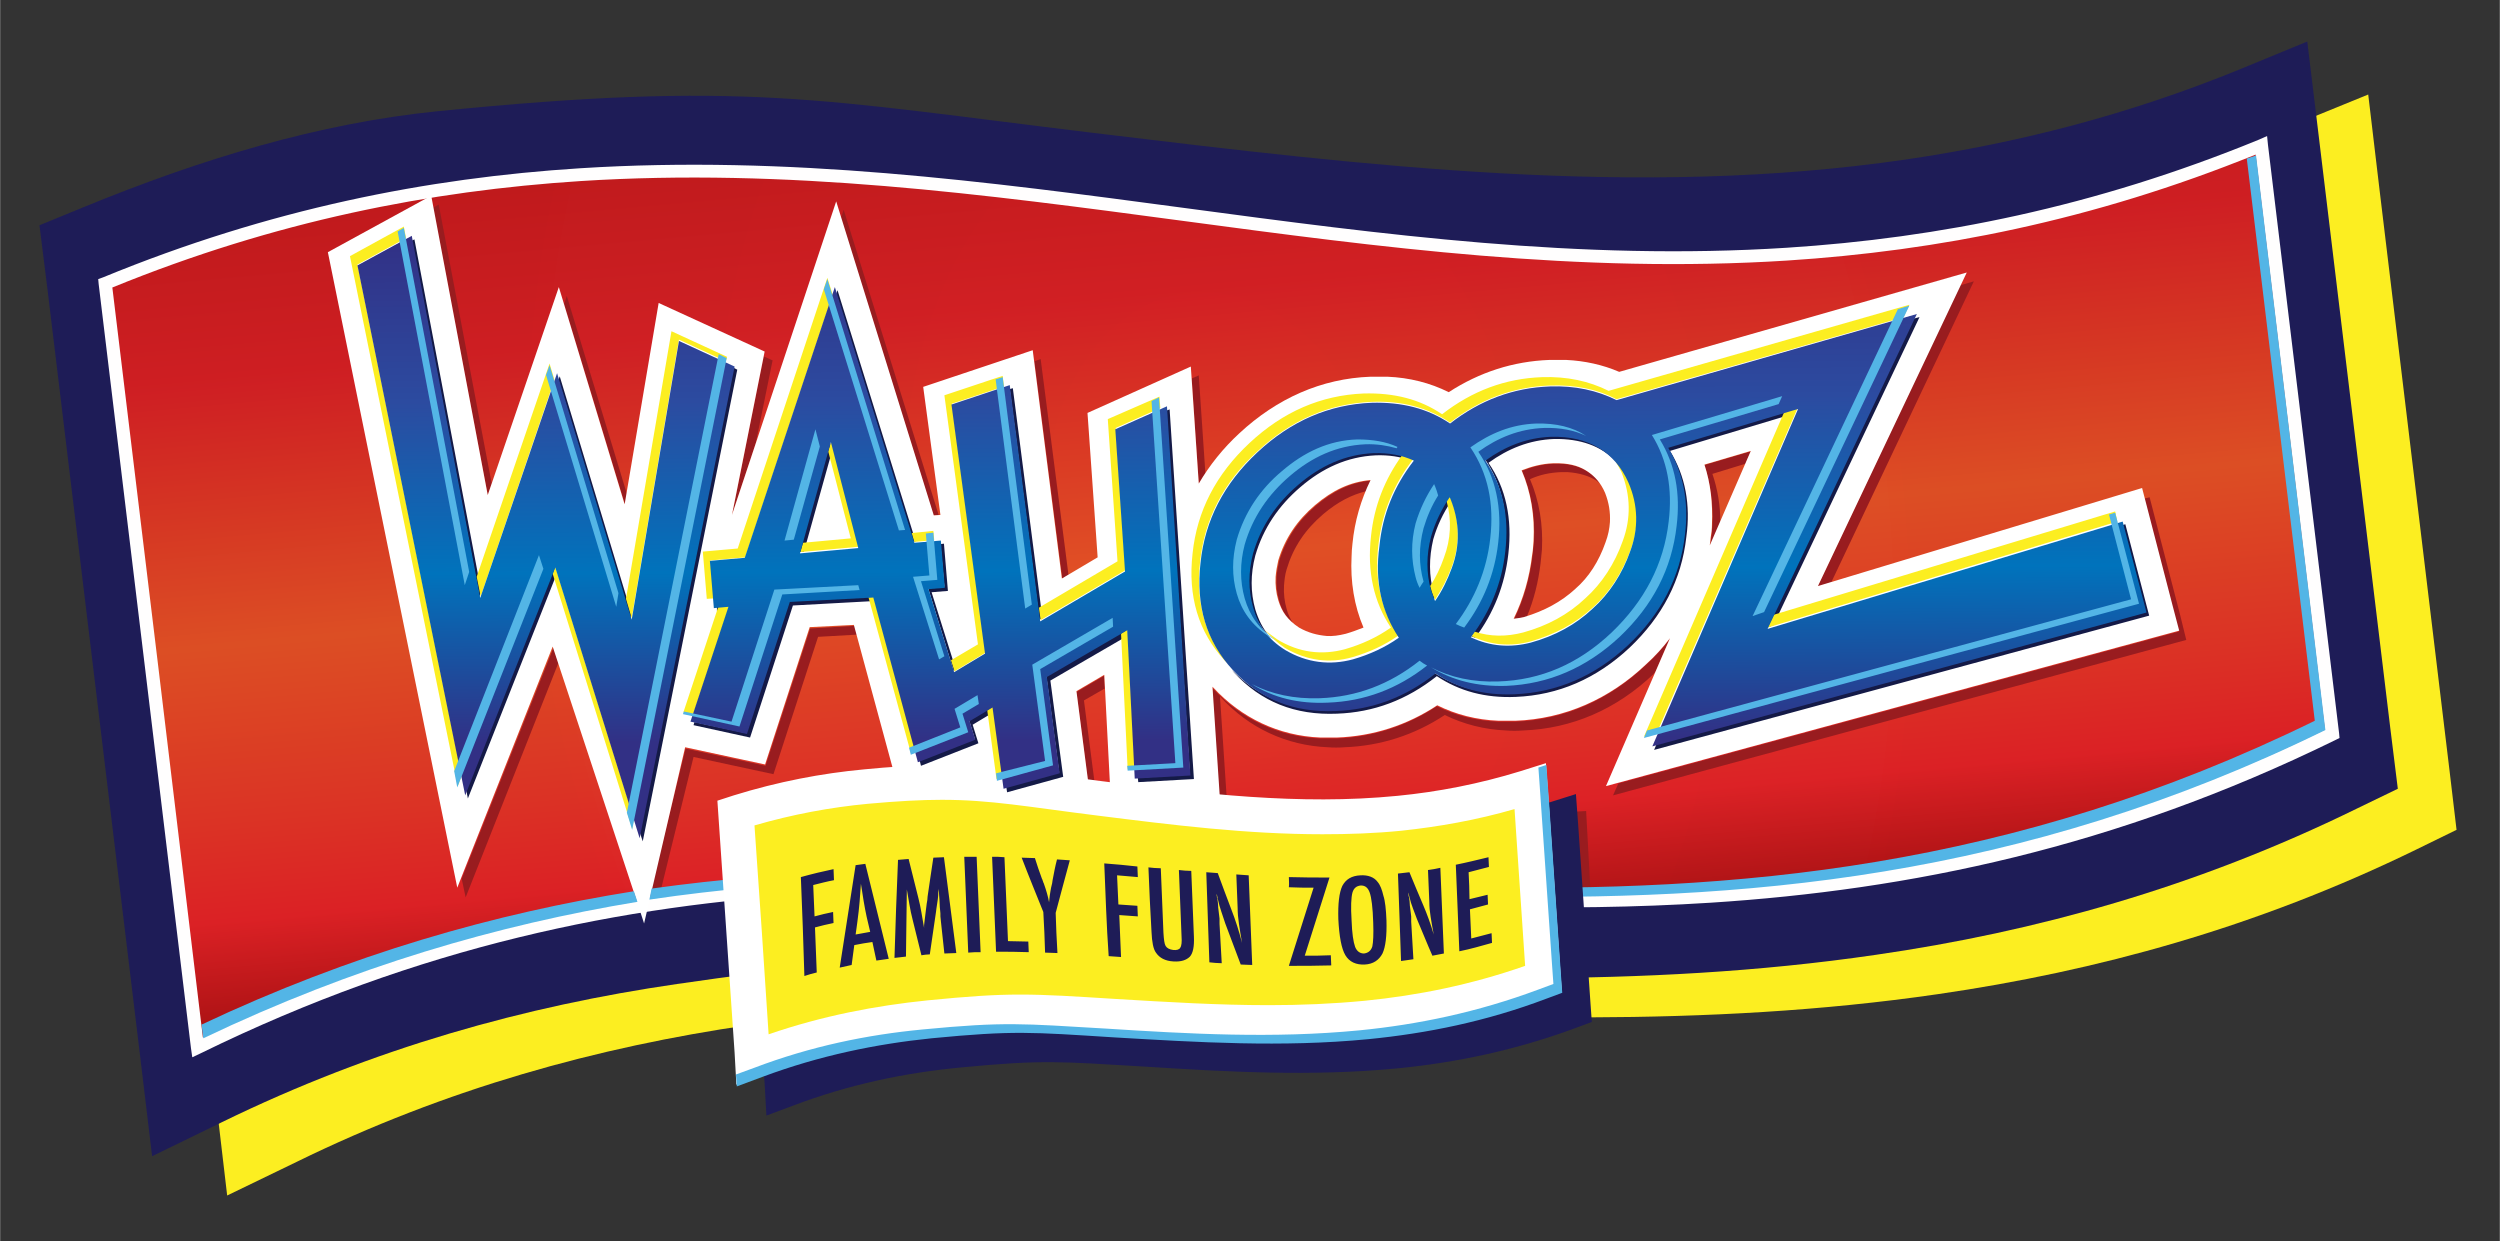
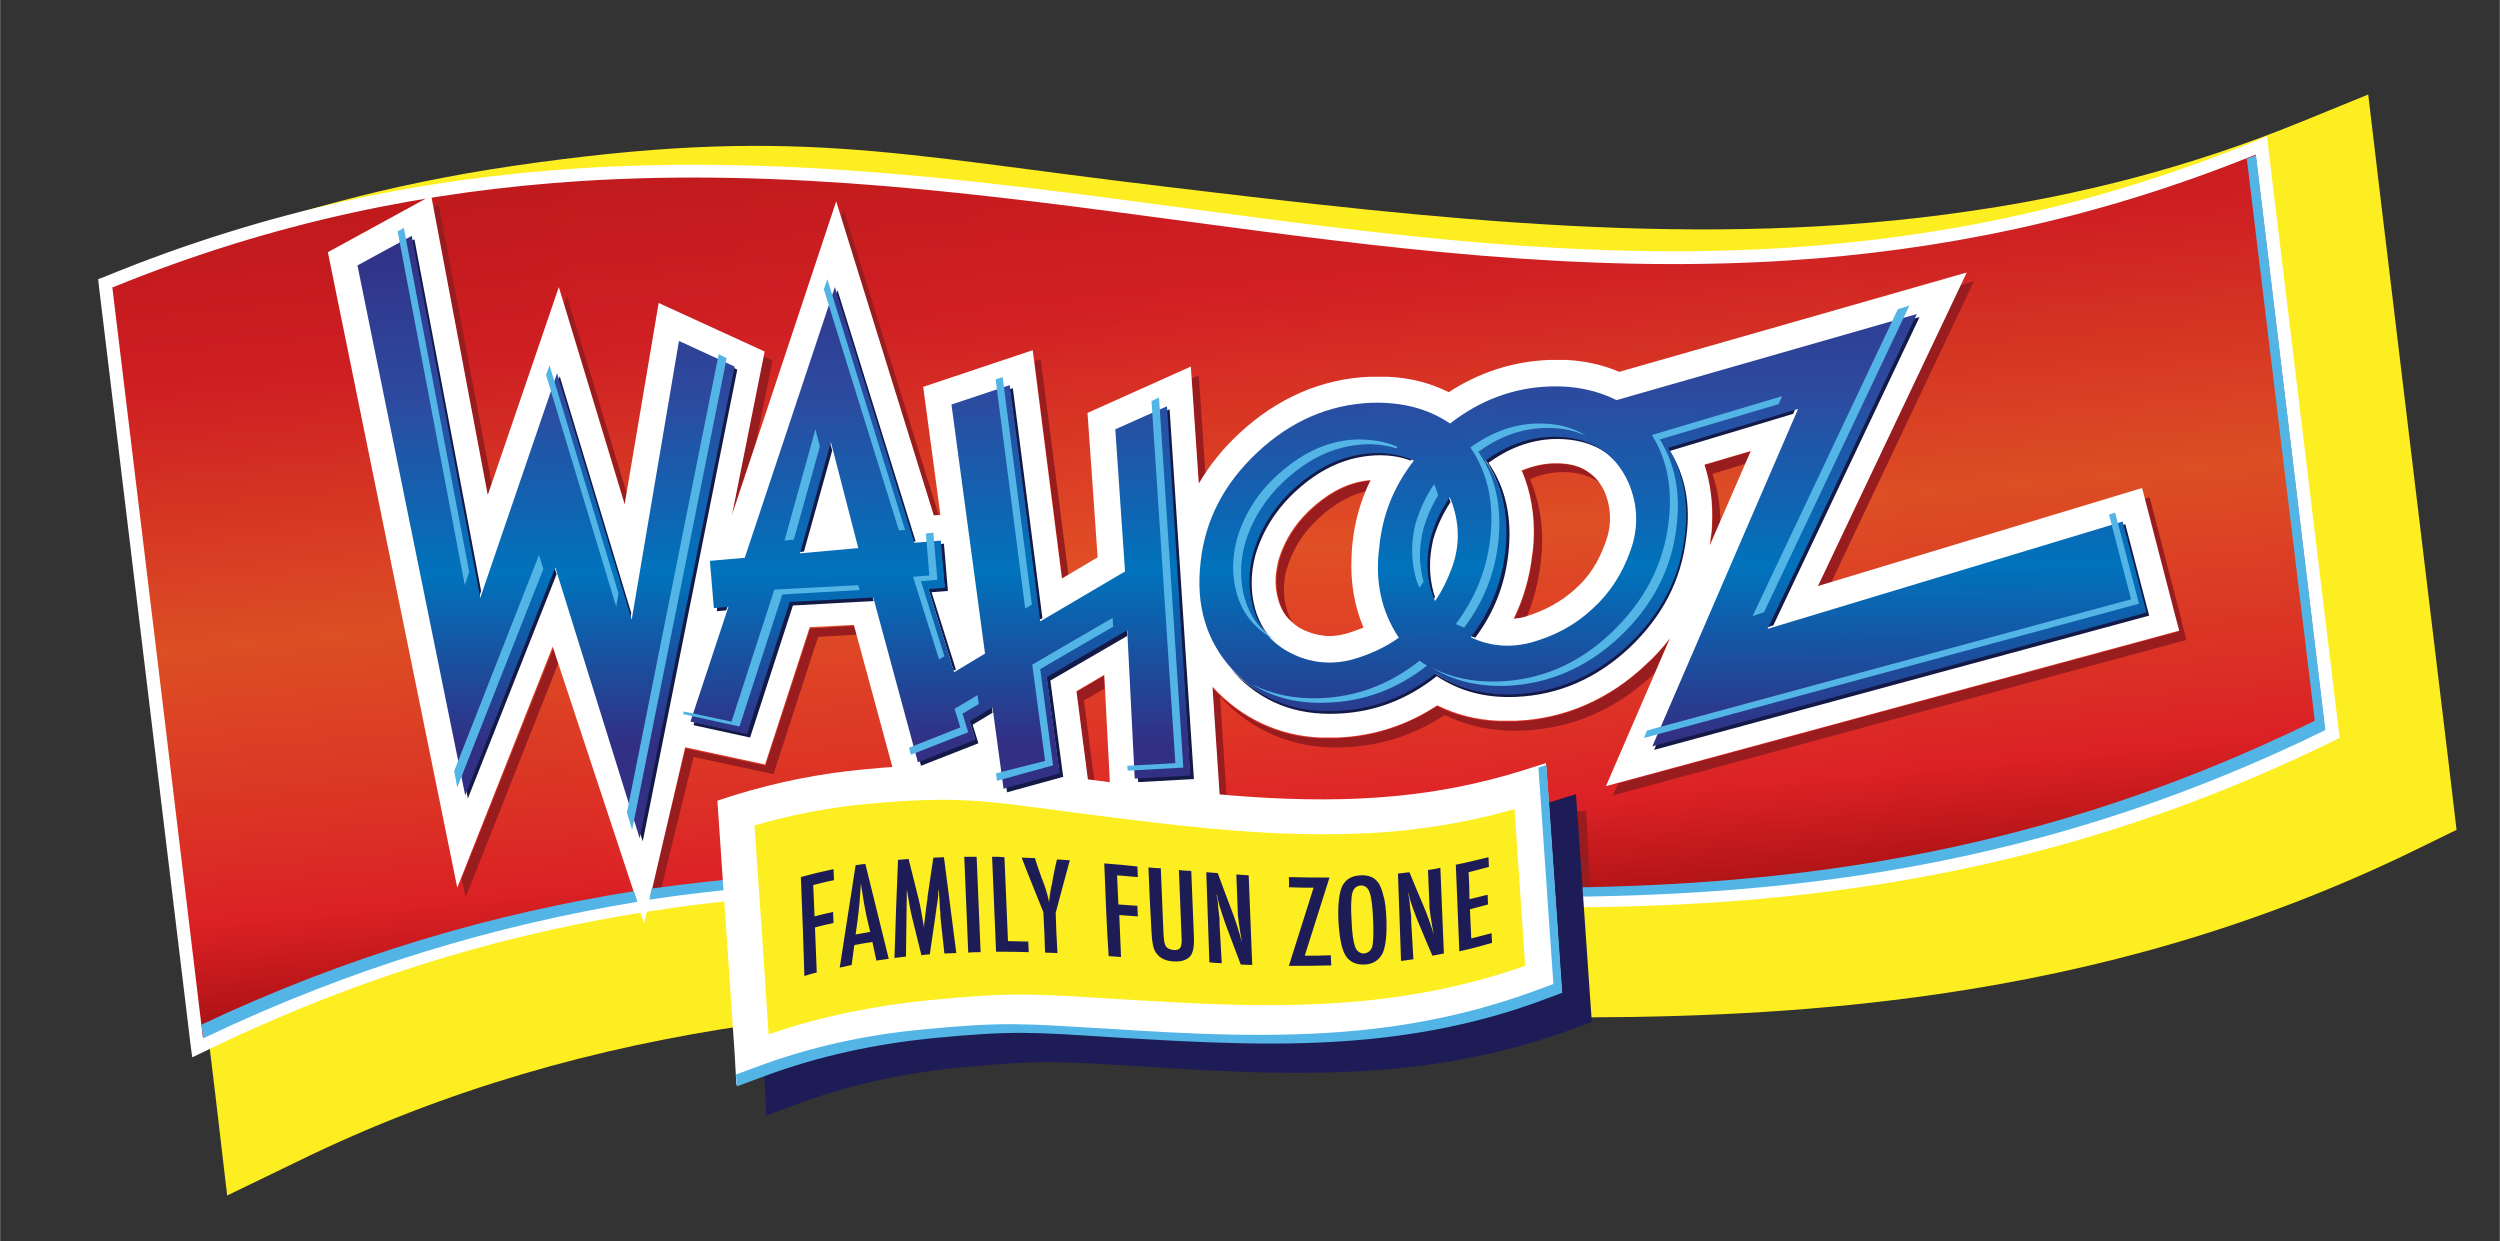
<svg xmlns="http://www.w3.org/2000/svg" id="Layer_1" viewBox="0 0 566 281" width="2500" height="1241">
  <rect x="0" y="0" width="566" height="281" fill="#333333" stroke="none" />
  <style>.st0{fill:#fff}.st1{fill:#fcee21}.st2{fill:#1e1c57}.st3{fill:url(#SVGID_1_)}.st4{fill:url(#SVGID_2_)}.st5{opacity:.73;fill:url(#SVGID_3_);enable-background:new}.st6{fill:#fffefe}.st7{fill:#991c1f}.st8{fill:#53b5e6}.st9{fill:#141a47}.st10{fill:url(#SVGID_4_)}</style>
  <path transform="rotate(-33.228 -746.259 -634.752)" class="st0" d="M-749.5-637.5h6.4v5.4h-6.4z" />
  <path class="st1" d="M48.7 247.7C41.9 191 35 134.2 28.2 77.4l-1.7-14.2 9.9-4c26.6-11 53.1-17.7 79.5-21.6 63.6-9.3 85.8-2.7 147.4 4.6C325 49.6 385.7 56.7 446 47.8c25-3.6 50-10 75-20.2l15.2-6.2 2.6 21.9c5.3 43.7 10.5 87.4 15.8 131.1l1.6 13.5-9.2 4.5c-36.3 17.7-72.4 27.5-108.2 32.7-52.9 7.7-105.2 5.3-156.7 3.1-51.6-2.3-62-3.5-112.6 3.9-34.2 5-68.3 14.3-102.4 31l-15.7 7.6-2.7-23z" />
-   <path class="st2" d="M31.6 238.4c-7-57.7-13.9-115.3-20.9-173L8.9 51l10-4.1c26.8-11 53.4-19 80-21.7 69.7-7 86.6-2.6 148.7 4.9 62.1 7.5 123.2 14.9 184 6 25.2-3.7 50.3-10.1 75.5-20.4l15.3-6.3 2.7 22.3c5.4 44.4 10.7 88.8 16.1 133.2l1.7 13.7-9.3 4.5c-36.5 17.9-72.9 27.9-108.9 33.1-53.3 7.8-105.9 5.3-157.8 2.9-51.9-2.4-62.7-3.7-113.6 3.7-34.4 5-68.7 14.5-103.1 31.3l-15.8 7.7-2.8-23.4z" />
  <radialGradient id="SVGID_1_" cx="-1300.74" cy="-3.675" r="263.613" gradientTransform="matrix(-.681 .099 -.136 -.935 -610.458 244.641)" gradientUnits="userSpaceOnUse">
    <stop offset=".011" stop-color="#df2226" />
    <stop offset="1" stop-color="#ce1f23" />
  </radialGradient>
  <path class="st3" d="M44.7 237.1c175.8-86.1 307.6 15 483.4-71.1-5.4-44.4-10.7-88.8-16.1-133.2C334.6 105.7 201.2-8.7 23.8 64.1c7 57.7 13.9 115.4 20.9 173z" />
  <radialGradient id="SVGID_2_" cx="-1300.74" cy="-3.676" r="263.613" gradientTransform="matrix(-.681 .099 -.136 -.935 -610.458 244.64)" gradientUnits="userSpaceOnUse">
    <stop offset=".011" stop-color="#df2226" />
    <stop offset="1" stop-color="#ce1f23" />
  </radialGradient>
  <path class="st4" d="M44.7 237.1c175.8-86.1 307.6 15 483.4-71.1-5.4-44.4-10.7-88.8-16.1-133.2C334.6 105.7 201.2-8.7 23.8 64.1c7 57.7 13.9 115.4 20.9 173z" />
  <linearGradient id="SVGID_3_" gradientUnits="userSpaceOnUse" x1="-1297.24" y1="-106.316" x2="-1305.166" y2="93.882" gradientTransform="matrix(-.681 .099 -.136 -.935 -610.458 244.64)">
    <stop offset=".017" stop-color="#9c0d0e" />
    <stop offset=".148" stop-color="#df2226" />
    <stop offset=".264" stop-color="#df3a26" />
    <stop offset=".478" stop-color="#e16025" />
    <stop offset=".791" stop-color="#ce1f23" />
    <stop offset=".995" stop-color="#ba181a" />
  </linearGradient>
  <path class="st5" d="M44.7 237.1c175.8-86.1 307.6 15 483.4-71.1-5.4-44.4-10.7-88.8-16.1-133.2C334.6 105.7 201.2-8.7 23.8 64.1c7 57.7 13.9 115.4 20.9 173z" />
  <path class="st6" d="M43.2 237.3c-7-57.7-13.9-115.3-20.9-173l-.1-1.1 1.1-.4c37.7-15.5 73.4-22.5 108-24.7 94.3-6 179.7 24 273.2 18 34.3-2.2 69.7-9.2 107-24.5l1.8-.8.2 2c5.4 44.4 10.7 88.8 16.1 133.2l.1 1.1-1 .5c-50 24.5-96.5 33.9-141.4 36.8-68.7 4.4-133.5-6.5-201.7-2.1-44.6 2.6-90.6 11.9-140.2 36.2l-1.9.9-.3-2.1zm1.5-.2l1.5-.2-1.5.2zm1.2-2.2c49.3-23.8 95.2-33 139.5-35.8 68.7-4.4 133.5 6.5 201.7 2.1 44.3-2.8 90.1-12 139.3-36-5.2-43.4-10.4-86.8-15.7-130.2-37 15-72.1 21.8-106.1 24-94.3 6-179.7-24-273.2-18-34 2.2-69 9-106 24.1 6.9 56.6 13.7 113.2 20.5 169.8z" />
  <path class="st7" d="M241.9 130.2l-6.3-48.9-1.4.5 6.3 49.2 1.4-.8zm-130.6-20.7l-12-63.2-1.2.7 12.3 65.1.9-2.6zm161.6-2.3L271.4 85l-1.6.7 1.6 23.9 1.5-2.4zm-98-25.6l-2-.9-7.2 35.9 5.4-16.3 3.8-18.7zm212.8 37.2c-.1 1-.1 2-.3 3.1-.1.6-.1 1.2-.2 1.7l2.3-5.3c0-3.8-.6-7.5-1.8-11l7.5-2.3 1.2-2.8-10.5 3.1c1.4 4.3 2 8.8 1.8 13.5zm59.2-55.1l-3.1.9-32.3 68.2 3.1-.9 32.3-68.2zM347 125.6c-.6 5.2-2 10.1-4.2 14.6.8-.1 1.6-.2 2.4-.4.2 0 .3-.1.5-.2 1.6-3.8 2.6-7.9 3.1-12.1l.3-3c.3-5.7-.6-11.1-2.7-16 2.2-1 4.5-1.5 7.1-1.6h1.4c2.8.2 4.9.9 6.5 1.9.3.2.6.5.9.7-.8-1.1-1.7-2-2.7-2.6-1.6-1.1-3.6-1.8-6.5-1.9h-1.4c-2.5.1-4.8.7-7.1 1.6 2.1 4.9 3 10.4 2.7 16l-.3 3zM104.5 199l.9 4.2 21-53.1-1.1-3.5-20.8 52.4zm188.2-58c-.6-.9-1.1-1.9-1.4-3.1-.5-1.7-.7-3.5-.6-5.3.1-1.2.2-2.4.6-3.7 1.5-5 4.2-9 8.3-12.5 3.2-2.7 6.4-4.4 9.8-5.2.3-.8.7-1.6 1.1-2.4-4.6.4-8.6 2.3-12.6 5.7-4 3.4-6.8 7.5-8.3 12.5-.3 1.3-.5 2.5-.6 3.7-.1 1.9.1 3.6.6 5.3.5 2 1.4 3.5 3.1 5zm82.1 11.1l3.2-7.4c-1.6 2.1-3.4 4.1-5.4 5.9-8.3 7.9-18.5 12.4-29.6 12.8h-3.8c-5-.2-9.7-1.4-13.9-3.5-6.8 4.5-14.5 7-22.7 7.3h-3.8c-9.4-.4-17.8-4.4-24.2-11.3l-.2-.2 1.9 28.6-23 1.4.1 2 24.7-1.4-1.9-28.6.2.2c6.3 6.9 14.8 10.9 24.2 11.3 1.3.1 2.5.1 3.8 0 8.2-.3 15.9-2.8 22.7-7.3 4.3 2.1 9 3.3 13.9 3.5 1.2.1 2.5.1 3.8 0 11.1-.4 21.2-4.8 29.6-12.8.1-.2.3-.4.4-.5zM128.3 67l-.6 1.8 13.8 45.5.4-2.5L128.3 67zm365.3 72.2l-6.9-26.6-1.2.3 6.3 24.4 1.5 5.7-126.9 34.4-1.2 2.7L495 144.9l-1.4-5.7zm-288.5 41.2l.6 2.4 15.4-6-.3-2.5-15.7 6.1zm41.5-1.3l-22.5 9.4.3 2.5 23.9-10-2.9-22.4 4.7-2.7-.1-2.9-6.3 3.7 2.9 22.4zm-98.7 29.1zm64.6-91.6L191 47.5l-.6 1.8 20.9 67.4 1.2-.1zm-29.1 25.7l-10.1 31.1-18.1-3.9-7.8 31.9 2.3-.3 7.3-29.7 18.1 3.9 10.1-31.1 8.8-.5-.5-2-10.1.6z" />
  <path class="st0" d="M74.2 57.1l23.4-12.8 12.8 67.8L126.5 65l14.9 49.2 6.4-37.9 1.3-7.7 24 11-7.4 37 23.6-71 22.1 71.1 1.5-.1-3.9-29 24.8-8.3 6.6 51.7 8.1-4.8-2-28.5-.3-4.2L269.6 83l1.8 26.5c2.4-4.1 5.5-8 9.2-11.4 8.5-7.9 18.6-12.4 29.7-12.8h3.8c5 .2 9.7 1.4 13.9 3.5 6.9-4.5 14.6-7 22.8-7.3h3.8c4.2.2 8.3 1.1 12 2.7l78.7-22.5-33.7 71 73.4-22.2 6.9 26.6-5.8 1.5 5.8-1.5 1.5 5.7L363.6 178l14.5-33.5c-1.6 2.1-3.4 4.1-5.4 5.9-8.3 7.9-18.5 12.4-29.6 12.8h-3.8c-5-.2-9.7-1.4-13.9-3.5-6.8 4.5-14.5 7-22.7 7.3h-3.8c-9.4-.4-17.8-4.4-24.2-11.3l-.2-.2 1.9 28.6-24.7 1.4-1.7-32.7-6.3 3.7 2.9 22.4-23.9 10-2-14.9-16.8 6.6-10.6-39.1-10 .5-10.1 31.1-18.1-3.9-9.3 39.9-1.3-4-19.4-58.7-21.6 54.6L74.2 57.1zm158.3 114.8l1-.4-2.8-21.2h.1l-7.1-54.9-1.5.5 7.5 55.4 2.8 20.6zM263 173h.6l-2.6-39.4 2 39.4zm-119.4-7.3l4.9-24.4-11.2.7-11.5-38-18.7 54.7.1.5 19.2-48.6 17.2 55.1zm68.3-1l1.6-.6-.9-2.8-9.9-31.9-.4-1.2v-.1l-5-16 4.4 17.1h.5l9.7 35.5zm-47.7-5.6l1 .2L174 132l-.8.1-9 27zM87.7 63.4l18.2 89.5-17.1-90.2-1.1.7zM384.4 160l94.4-25.6-2.3-8.8L389 152l33.9-71.5-56.8 16.3c1.1.7 2.1 1.5 3 2.4l-.8-1.2 49.2-14.7-33.1 76.7zm-76.5-5zm-7.6-11c1.4.1 2.8-.1 4.4-.5 1.4-.4 2.7-.9 4-1.4-2.1-4.9-3-10.4-2.7-16.1 0-1 .1-1.9.2-2.9.5-5.1 1.9-9.9 4.1-14.4-4.6.4-8.6 2.3-12.6 5.7-4 3.4-6.8 7.5-8.3 12.5-.3 1.3-.5 2.5-.6 3.7-.1 1.9.1 3.6.6 5.3.8 2.6 2 4.4 4.7 6.2 2.1 1.2 4.1 1.7 6.2 1.9zm16.4.4l4.2-2.8-4.2 2.8zm30.5-21.9c-.1 1-.1 2-.3 3-.6 5.2-2 10.1-4.2 14.6.8-.1 1.6-.2 2.4-.4 4.6-1.4 8.3-3.4 11.5-6.3l.1-.1c3-2.6 5.3-6.2 6.8-10.5.6-1.6.9-3.1 1-4.6.1-2.2-.2-4.3-1.1-6.6-1-2.3-2.3-3.7-3.9-4.8-1.6-1.1-3.6-1.8-6.5-1.9h-1.4c-2.5.1-4.8.7-7.1 1.6 2.1 4.9 3 10.3 2.7 16zm-195.9 4.6l8.2-40.6-1.2-.5-7 41.1zm35.6-.2l-5.8-1.6 5.8 1.6zm187.2-.3l-5-1.8 5 1.8zm13.5-7.9c0 1-.1 2-.3 3.1-.1.6-.1 1.2-.2 1.7l9.3-21.4-10.5 3.1c1.4 4.3 1.9 8.8 1.7 13.5zm-236.4-36l2.5-5.4-2.5 5.4z" />
  <g>
    <path transform="rotate(-3.107 358.243 192.694) scale(1)" class="st7" d="M356.9 183.7h2.7v18.1h-2.7z" />
    <path class="st8" d="M45.6 232l.4 3.1c34.1-16.3 66.8-25.7 98.3-30.9l-.8-2.4c-31.4 5-64 14.2-97.9 30.2zM510.8 35.2l-2.1.7c5.1 42.4 10.3 84.9 15.4 127.3-137.7 67.5-250.5 20.3-376.6 38l-.5 2.5c127.3-18.9 240.7 29.6 379.5-38.4-5.2-43.3-10.5-86.7-15.7-130.1z" />
    <path class="st2" d="M173.1 245.4c-1.2-17.6-2.4-35.1-3.6-52.7l-.3-4.4 3.7-1.2c10-3.1 19.9-5 29.6-5.9 23.5-2.3 31.5-.1 53.9 2.7 22.4 2.8 44.5 5.5 66.8 3.3 9.2-.9 18.5-2.7 27.9-5.6l5.7-1.8.5 6.8c.9 13.5 1.9 27 2.8 40.6l.3 4.2-3.5 1.3c-13.7 5.1-27.2 7.9-40.4 9.2-19.6 1.9-38.7.8-57.5-.4-18.8-1.1-22.7-1.6-41.4.2-12.6 1.2-25.3 3.8-38.2 8.7l-5.9 2.2-.4-7.2z" />
    <path class="st0" d="M166.3 238.4c-1.2-17.6-2.4-35.1-3.6-52.7l-.3-4.4 3.7-1.2c10-3.1 19.9-5 29.6-5.9 23.5-2.3 31.5-.1 53.9 2.7 22.4 2.8 44.5 5.5 66.8 3.3 9.2-.9 18.5-2.7 27.9-5.6l5.7-1.8.5 6.8c.9 13.5 1.9 27 2.8 40.6l.3 4.2-3.5 1.3c-13.7 5.1-27.2 7.9-40.4 9.2-19.6 1.9-38.7.8-57.5-.4-18.8-1.1-22.7-1.6-41.4.2-12.6 1.2-25.3 3.8-38.2 8.7l-5.9 2.2-.4-7.2z" />
    <path class="st1" d="M317.3 188.1c-6 .6-12 .8-17.9.8-17.2 0-34-2.1-50.7-4.2-16.1-2-24.3-3.6-35.5-3.6-4.7 0-10 .3-16.7.9-8.5.8-17.1 2.4-25.7 4.9 1.1 15.8 2.2 31.5 3.2 47.3 12.2-4.2 24.3-6.5 36.1-7.7 9.1-.9 15-1.3 20.8-1.3 6.3 0 12.1.4 21.8 1 11.6.7 23.1 1.4 34.6 1.4 7.2 0 14.4-.3 21.7-1 12-1.2 24-3.6 36.3-7.9-.8-11.8-1.6-23.7-2.4-35.5-8.6 2.5-17.2 4-25.6 4.9z" />
    <path class="st8" d="M353.4 220.6c-.9-13.5-1.9-27-2.8-40.6l-.5-6.8-1.8.6.3 4.2c.9 13.5 1.9 27 2.8 40.6l.3 4.2-3.5 1.3c-13.7 5.1-27.2 7.9-40.4 9.2-19.6 1.9-38.7.8-57.5-.4-18.8-1.1-22.7-1.6-41.4.2-12.6 1.2-25.3 3.8-38.2 8.7l-4.1 1.5.2 2.7 5.9-2.2c12.9-4.8 25.6-7.4 38.2-8.7 18.7-1.8 22.5-1.4 41.4-.2 18.8 1.1 37.9 2.3 57.5.4 13.2-1.3 26.7-4 40.4-9.2l3.5-1.3-.3-4.2z" />
-     <path class="st0" d="M153.7 77.2L143 140.3l-16.9-55.8-17.4 50.9-15.5-82-12.3 6.7 24.4 120 20.4-51.6 19.1 61.3L166.3 83l-12.6-5.8zM486 138.7l-5.4-20.6-80.4 24.3L434 71.1l-68 19.5c-4.4-2.2-9.4-3.3-15.1-3.1-8.3.3-15.8 3.1-22.6 8.4-5-3.4-10.9-4.9-17.8-4.7-9.6.4-18.2 4.1-25.8 11.2-7.6 7.1-11.9 15.4-12.9 25-1.1 9.7 1.3 17.8 7.3 24.3 6.1 6.6 13.8 9.7 23.3 9.3 8.3-.3 15.8-3.1 22.6-8.5 5.1 3.4 11 5 17.9 4.7 9.6-.4 18.2-4.1 25.7-11.1 7.5-7.1 11.8-15.4 12.9-25.1.9-7.4-.4-14-3.8-19.6l29.4-8.8-33 76.4L486 138.7zm-169.3 5.7c-3.1 2.2-6.6 3.8-10.4 4.9-5.2 1.4-10.4.8-15.3-2.1-3.9-2.4-6.2-5.7-7.3-9.7-1.1-3.9-1.1-8 0-12.2 1.8-6.2 5.3-11.3 10.2-15.5 5-4.3 10.6-6.9 17.1-7.2 3.5-.1 6.5.5 9.1 1.7-4.5 5.8-7.1 12.2-7.8 19.4-1.1 8 .5 14.8 4.4 20.7zm12-15.8c-1 2.7-2.2 5.2-3.8 7.5l-.9-2.4c-1.1-3.9-1.1-8 0-12.2.9-3.2 2.4-6.2 4.2-8.9.1.1.1.2.2.4 2.1 5.2 2.2 10.5.3 15.6zm40.4-3.8c-1.8 5.1-4.7 9.6-8.5 13-3.9 3.7-8.6 6.2-14 7.7-4.6 1.2-9.2.9-13.6-1.2 4.4-5.8 7-12.2 7.8-19.4.9-7.9-.5-14.8-4.5-20.6 4.4-3.2 9.3-5.2 14.9-5.4 8.4-.2 14.4 3.4 17.5 10.4 2.2 5.1 2.3 10.4.4 15.5zM252.5 97.2l2.2 32.2-19.2 11.3-6.9-53.5-13.2 4.4L223 148l-7 4.2-5.8-18.8 3.7-.3-.9-10.7-6 .5L189 65l-20.4 61.3-7.9.7.9 10.7 3.3-.3-8.6 26 12.8 2.8 9.7-29.9 18.9-1 10.1 37.3 13-5.1-1.3-4.2 5.2-3.1 2.5 18.4 12.7-3.5-2.9-21.8 18.2-10.6 1.7 33.6 12.6-.7-5.3-83.6-11.7 5.2zm-71.4 28.1l7-25.2 6.2 24-13.2 1.2z" />
    <path class="st9" d="M126.4 86.1l16.3 53.9.2-1.2-16.2-53.6-.3.9zm35.9 52.3l2.1-.2.4-1.1-2.5.2v1.1zm53.6 13.5l.5-.3-5.5-17.5 3.7-.3-.9-10.7-.8.1.9 9.6-3.7.3 5.8 18.8zm-28.1-52.1l-7 25.2 1.2-.1 6.4-22.9-.6-2.2zm1.5-33.2l17.4 56h.6l-17.7-56.9-.3.9zm135.3 69.1c.1-.2.2-.3.3-.5l-.3-.9c-1.1-3.9-1.1-8-.1-12.2.9-3.1 2.2-5.8 3.9-8.4-.1-.4-.2-.7-.4-1.1-.1-.1-.1-.2-.2-.4-1.8 2.7-3.2 5.6-4.2 8.9-1.1 4.3-1 8.3 0 12.2.4.9.7 1.7 1 2.4zm76.9 5.9l33.1-69.8-1.5.4-33.1 69.9 1.5-.5zm-68.7 2.3c.4.2.8.4 1.2.5 4.2-5.6 6.7-11.9 7.5-19 .9-7.9-.5-14.8-4.5-20.6 4.4-3.2 9.3-5.2 14.9-5.4 5.9-.1 10.6 1.6 13.9 5-3.4-4.1-8.4-6.1-14.8-6-5.6.2-10.5 2.2-14.9 5.4 4 5.9 5.4 12.7 4.5 20.6-.8 7.3-3.4 13.8-7.8 19.5zM236 140l-6.7-52.1-.7.2 6.7 52.2.7-.3zm51.4 4.1c-1.5-1.8-2.5-3.8-3.2-6.1-1.1-3.9-1.1-8 0-12.2 1.8-6.2 5.3-11.3 10.2-15.5 5-4.3 10.6-6.9 17.1-7.2 2.9-.1 5.6.3 7.9 1.2.1-.2.2-.3.3-.5-2.6-1.2-5.6-1.7-9.1-1.7-6.5.2-12.1 2.9-17.1 7.2-4.9 4.1-8.4 9.3-10.2 15.5-1.1 4.3-1.1 8.3 0 12.2.8 2.8 2.1 5.1 4.1 7.1zm-178.5-10.3L93.8 54.2l-.6.3 15.3 80.6.4-1.3zm269.2-31.7l27.9-8.4.6-1.4-29.4 8.8c3.5 5.6 4.7 12.2 3.8 19.6-1.1 9.7-5.5 18-12.9 25.1-7.5 7.1-16 10.8-25.7 11.1-6.9.3-12.8-1.3-17.9-4.7-6.7 5.3-14.2 8.1-22.6 8.5-9.3.3-16.9-2.7-23-9 .2.2.3.4.5.6 6.1 6.6 13.8 9.7 23.3 9.3 8.3-.3 15.8-3.1 22.6-8.5 5.1 3.4 11 5 17.9 4.7 9.6-.4 18.2-4.1 25.7-11.1 7.5-7.1 11.8-15.4 12.9-25.1 1-7.3-.2-13.8-3.7-19.5zm103.1 16.6l-.6.2 5.1 19.5-110.6 30-.6 1.4 112.1-30.4-5.4-20.7zm-226.1 23.8l-18.2 10.6 2.9 21.8-12 3.2.2 1.3 12.7-3.5-2.9-21.8 17.4-10.1-.1-1.5zM264 93l5.4 82.4-11.8.7.1 1 12.6-.7-5.5-83.7-.8.3zm-39.4 67l-5.2 3.1 1.3 4.2-12.5 4.9.3 1.2 13-5.1-1.3-4.2 4.5-2.7-.1-1.4zm-119.1 18.7l.4 2.1L126 130l-.6-1.8-19.9 50.5zm60.4-95.5l-21.1 105.2.7 2.1 21.4-106.8-1-.5zm12.7 52.9l-9.7 29.9-11.7-2.5-.2.7 12.8 2.8 9.7-29.9 18.3-1-.3-1-18.9 1z" />
-     <path class="st1" d="M187.3 62.9L167 124.2l-7.9.7.9 10.7 1.6-.1-.8-8.6 7.9-.7 19.8-59.5-1.2-3.8zm-62.2 67l18 57.7.4-2.2-17.8-57.1-.6 1.6zm62.4-27.7l5.1 19.7-10.8 1-.6 2.1 13.2-1.2-6.2-24-.7 2.4zm-79.6 28.4l.9 4.5L125.5 86l-1.1-3.7-16.5 48.3zm56.7-49.8L152 75l-10.3 60.6 1.3 4.4 10.7-63.1 10.6 4.9.3-1zm314.3 35l-77.3 23.4-1.4 2.9 79.2-24-.5-2.3zm-272.5 4.9l.6 2 4.5-.4-.2-2.1-4.9.5zm44.4-25.8l2.2 32.2-17.8 10.5.4 2.8 19.2-11.3-2.2-32.2 10.1-4.5-.2-2.6-11.7 5.1zm-23.5-7.4l-.3-2.4-13.2 4.4 7.6 56.4-6.1 3.6.8 2.5 7-4.2-7.6-56.4 11.8-3.9zM91.9 53.9l-.5-2.6L79.2 58l24.4 120 .9-2.3L80.9 59.9l11-6zm62.8 107.4l2.2.5 8.2-24.6-2.5.2-7.9 23.9zm173.5-49c-.2.4-.5.7-.7 1.1 1.2 4.3 1 8.7-.6 12.9-.8 2.3-1.8 4.4-3.1 6.4.1.2.1.5.2.7.2.8.5 1.6.9 2.4 1.5-2.3 2.8-4.8 3.8-7.5 1.9-5.1 1.8-10.4-.3-15.6 0-.2-.1-.3-.2-.4zM404 93.2l-31.8 73.6 2.9-.8L407 92.4l-3 .8zm-84 10.7c-.8-.4-1.6-.6-2.5-.9-4 5.5-6.4 11.6-7.1 18.4-.9 8 .6 14.9 4.5 20.7-3.1 2.2-6.6 3.8-10.4 4.9-5.2 1.4-10.4.8-15.3-2.2-1-.7-2-1.4-2.8-2.2 1.2 1.5 2.7 2.9 4.5 4.1 4.9 2.9 10.1 3.6 15.3 2.1 3.8-1.1 7.3-2.7 10.4-4.9-3.9-5.9-5.5-12.7-4.5-20.7.8-7 3.4-13.5 7.9-19.3zm44.8-.8c.9 1.1 1.6 2.4 2.3 3.8 2.1 5.2 2.2 10.5.3 15.6-1.8 5.1-4.7 9.6-8.5 13-3.9 3.7-8.6 6.2-14 7.7-3.8 1-7.5 1-11.1-.2-.2.3-.4.6-.7 1 4.4 2.1 8.9 2.5 13.6 1.2 5.4-1.6 10-4 14-7.7 3.8-3.4 6.6-7.9 8.5-13 1.9-5.1 1.8-10.4-.3-15.6-1.1-2.3-2.4-4.3-4.1-5.8zm-141.3 57.7l2.1 15.6 1.4-.6-2.2-15.9-1.3.9zm61.2-58.6c7.6-7.1 16.2-10.8 25.8-11.2 6.9-.3 12.8 1.3 17.8 4.7 6.8-5.3 14.3-8.1 22.6-8.4 5.7-.2 10.7.8 15.1 3.1l65-18.6 1.3-2.8-68.1 19.5c-4.4-2.2-9.4-3.3-15.1-3.1-8.3.3-15.8 3.1-22.6 8.4-5-3.4-10.9-4.9-17.8-4.7-9.6.4-18.2 4.1-25.8 11.2-7.6 7.1-11.9 15.4-12.9 25-1.1 9.7 1.3 17.8 7.3 24.3l.7.7c-5.2-6.3-7.3-14-6.3-23.1 1-9.6 5.3-18 13-25zm-88.1 33l9.6 35.3 1.1-.4-9.5-34.9h-1.2zm57.2 8.3l1.5 30.7 1.6-.1-1.6-31.6-1.5 1z" />
    <linearGradient id="SVGID_4_" gradientUnits="userSpaceOnUse" x1="388.564" y1="141.156" x2="376.659" y2="277.235" gradientTransform="scale(1 -1) rotate(-4.715 -3675.385 1246.798)">
      <stop offset=".159" stop-color="#323085" />
      <stop offset=".44" stop-color="#0073bc" />
      <stop offset=".725" stop-color="#2c4ba0" />
      <stop offset="1" stop-color="#323085" />
    </linearGradient>
    <path class="st10" d="M153.7 77.2L143 140.3l-16.9-55.8-17.4 50.9-15.5-82-12.3 6.7 24.4 120 20.4-51.6 19.1 61.3L166.3 83l-12.6-5.8zM486 138.7l-5.4-20.6-80.4 24.3L434 71.1l-68 19.5c-4.4-2.2-9.4-3.3-15.1-3.1-8.3.3-15.8 3.1-22.6 8.4-5-3.4-10.9-4.9-17.8-4.7-9.6.4-18.2 4.1-25.8 11.2-7.6 7.1-11.9 15.4-12.9 25-1.1 9.7 1.3 17.8 7.3 24.3 6.1 6.6 13.8 9.7 23.3 9.3 8.3-.3 15.8-3.1 22.6-8.5 5.1 3.4 11 5 17.9 4.7 9.6-.4 18.2-4.1 25.7-11.1 7.5-7.1 11.8-15.4 12.9-25.1.9-7.4-.4-14-3.8-19.6l29.4-8.8-33 76.4L486 138.7zm-169.3 5.7c-3.1 2.2-6.6 3.8-10.4 4.9-5.2 1.4-10.4.8-15.3-2.1-3.9-2.4-6.2-5.7-7.3-9.7-1.1-3.9-1.1-8 0-12.2 1.8-6.2 5.3-11.3 10.2-15.5 5-4.3 10.6-6.9 17.1-7.2 3.5-.1 6.5.5 9.1 1.7-4.5 5.8-7.1 12.2-7.8 19.4-1.1 8 .5 14.8 4.4 20.7zm12-15.8c-1 2.7-2.2 5.2-3.8 7.5l-.9-2.4c-1.1-3.9-1.1-8 0-12.2.9-3.2 2.4-6.2 4.2-8.9.1.1.1.2.2.4 2.1 5.2 2.2 10.5.3 15.6zm40.4-3.8c-1.8 5.1-4.7 9.6-8.5 13-3.9 3.7-8.6 6.2-14 7.7-4.6 1.2-9.2.9-13.6-1.2 4.4-5.8 7-12.2 7.8-19.4.9-7.9-.5-14.8-4.5-20.6 4.4-3.2 9.3-5.2 14.9-5.4 8.4-.2 14.4 3.4 17.5 10.4 2.2 5.1 2.3 10.4.4 15.5zM252.5 97.2l2.2 32.2-19.2 11.3-6.9-53.5-13.2 4.4L223 148l-7 4.2-5.8-18.8 3.7-.3-.9-10.7-6 .5L189 65l-20.4 61.3-7.9.7.9 10.7 3.3-.3-8.6 26 12.8 2.8 9.7-29.9 18.9-1 10.1 37.3 13-5.1-1.3-4.2 5.2-3.1 2.5 18.4 12.7-3.5-2.9-21.8 18.2-10.6 1.7 33.6 12.6-.7-5.3-83.6-11.7 5.2zm-71.4 28.1l7-25.2 6.2 24-13.2 1.2z" />
    <path class="st8" d="M233.6 136.9L227 85.4l-1.6.5 6.7 51.9 1.5-.9zm-21 12.4l1.2-.7-5.3-17 3.7-.3-.9-10.7-1.7.2.8 9.5-3.7.3 5.9 18.7zm-27-48.2l-1-3.9-7 25.2 2.1-.2 5.9-21.1zm144 40.2c.6.3 1.3.6 1.9.8 4.3-5.7 6.9-12.1 7.7-19.2.9-7.9-.5-14.8-4.5-20.6 4.4-3.2 9.3-5.2 14.9-5.4 3.6-.1 6.8.5 9.5 1.8-3-2-6.8-2.9-11.3-2.8-5.6.2-10.4 2.2-14.9 5.4 4 5.9 5.4 12.7 4.5 20.6-.8 7.2-3.5 13.7-7.8 19.4zM186.5 65.5l17 54.6 1.4-.1-17.6-56.8-.8 2.3zm212.9 73.1l32.9-69.4-2.6.8-32.9 69.5 2.6-.9zM288.9 145c-3.8-2.4-6-5.7-7.1-9.5-1.1-3.9-1.1-8 0-12.2 1.8-6.2 5.3-11.3 10.2-15.5 5-4.3 10.6-6.9 17.1-7.2 2.6-.1 5 .3 7.1.9.1-.1.1-.2.2-.3-2.6-1.2-5.6-1.7-9.1-1.7-6.5.2-12.1 2.9-17.1 7.2-4.9 4.1-8.4 9.3-10.2 15.5-1.1 4.3-1.1 8.3 0 12.2 1.1 3.9 3.4 7.2 7.3 9.7.6.4 1.1.6 1.6.9zm35.8-35.4c-1.8 2.7-3.2 5.6-4.2 8.9-1.1 4.3-1 8.3 0 12.2.2.8.5 1.6.9 2.4.3-.5.6-1 .9-1.4-1.1-3.9-1.1-7.9 0-12.1.8-2.7 1.9-5.2 3.3-7.4-.2-.7-.4-1.4-.7-2.1-.1-.2-.2-.4-.2-.5zm-25.9 48.5c-5.8.2-10.9-.9-15.4-3.2 4.9 3.1 10.6 4.5 17.2 4.2 8.3-.3 15.8-3.1 22.5-8.4-.6-.3-1.2-.7-1.7-1.1-6.8 5.4-14.3 8.2-22.6 8.5zm-77.5-.7l-5.2 3.1 1.3 4.2-11.6 4.6.4 1.6 13-5.1-1.3-4.2 3.7-2.2-.3-2zm39.4-66.6l5.4 82-10.9.6.1 1.1 12.6-.7-5.5-83.8-1.7.8zm-8.8 49.1l-18.2 10.6 2.9 21.8-11.1 2.8.2 1.7 12.7-3.5-2.9-21.8 16.5-9.6-.1-2zm123.9-40.4l26.9-8 .8-1.8-29.5 8.8c3.5 5.6 4.7 12.2 3.8 19.6-1.1 9.7-5.5 18-12.9 25.1-7.5 7.1-16 10.8-25.7 11.1-5.7.2-10.8-.9-15.2-3.2 4.9 3 10.5 4.4 17 4.2 9.6-.4 18.2-4.1 25.7-11.1 7.5-7.1 11.8-15.4 12.9-25.1.9-7.4-.3-13.9-3.8-19.6zm103.1 16.6l-1.4.4 5 19.2-109.6 29.7-.7 1.7 112.1-30.4-5.4-20.6zm-372.7 13.4L91.4 51.6l-1.4.8 15.2 80.1 1-3zm69.1 4l-9.7 29.9-10.8-2.3-.2.6 12.8 2.8 9.7-29.9 17.5-1-.3-1.1-19 1zm-51.7-48.6l15.9 52.5.5-3.1-15.6-51.6-.8 2.2zm-20.8 89.7l.7 3.7 19.5-49.5-1-3.1-19.2 48.9zm59.9-94.4L141.9 184l1.2 3.9 21.4-106.8-1.8-.9z" />
    <path class="st2" d="M181.3 198.6c2.5-.7 5-1.3 7.4-1.8 0 .8.1 1.7.1 2.5-1.6.3-3.1.7-4.7 1.1.1 2.4.2 4.7.3 7.1 1.4-.4 2.8-.7 4.2-1 0 .8.1 1.7.1 2.5-1.4.3-2.8.6-4.2 1 .1 3.4.3 6.8.4 10.2-.9.2-1.9.5-2.8.8-.2-7.4-.5-14.9-.8-22.4zM193.7 195.9c.7-.1 1.4-.2 2.2-.3 1.8 7.2 3.5 14.3 5.3 21.5-.9.1-1.8.3-2.8.4l-.9-4.2c-1.4.2-2.7.4-4.1.7l-.6 4.5-2.7.6c1.2-7.8 2.4-15.5 3.6-23.2zM197 211c-.3-1.1-.5-2.3-.8-3.4-.5-2.3-.9-4.8-1.3-7.5-.1 1.4-.2 2.7-.3 4.1-.1 1.4-.3 2.9-.5 4.5-.1 1-.3 2-.4 2.9l3.3-.6zM203.3 194.7c.8-.1 1.6-.1 2.4-.2.7 2.9 1.5 5.9 2.2 8.8.3 1.1.5 2.2.7 3.3.2 1.1.4 2.3.6 3.5v-.4-.2c.1-.8.2-1.7.3-2.5l.3-2.4c.1-.5.2-1.1.2-1.6.4-3 .9-5.9 1.3-8.8.8 0 1.6-.1 2.4-.1.9 7.2 1.9 14.5 2.8 21.7-.9 0-1.8.1-2.7.1-.3-2.5-.5-4.9-.8-7.4 0-.4-.1-.7-.1-1v-.7c-.1-1-.2-1.9-.2-2.9-.1-.9-.1-1.8-.2-2.7v-.1-.2.4c-.1.5-.1 1-.1 1.4 0 .4-.1.7-.1 1-.1.7-.2 1.3-.3 2 0 .3-.1.5-.1.8-.5 3.2-.9 6.4-1.4 9.6-.6 0-1.3.1-1.9.2-.7-2.7-1.3-5.4-2-8.1-.3-1.1-.5-2.2-.7-3.3-.2-1.1-.4-2.3-.6-3.5-.1 5.1-.1 10.1-.2 15.2-.9.1-1.8.2-2.6.3.2-7.4.5-14.8.8-22.2zM218.3 194h2.8l.9 21.6c-.9 0-1.9 0-2.8.1-.3-7.3-.6-14.5-.9-21.7zM224.6 194c.9 0 1.9 0 2.8.1.3 6.3.5 12.7.8 19 1.5 0 3.1.1 4.6.1 0 .8.1 1.6.1 2.4-2.5-.1-4.9-.1-7.4-.1-.3-7.1-.6-14.3-.9-21.5zM231.3 194.2c1 0 2 .1 3 .1.5 1.6 1 3.1 1.6 4.7.1.1.1.3.2.5s.1.4.2.5c.6 1.7 1 3.1 1.2 4.3.1-1.1.2-1.9.3-2.4.1-.6.2-1.2.4-1.9 0-.2.1-.5.1-.7.3-1.6.6-3.2 1-4.7 1 .1 2 .1 2.9.2-1.1 3.9-2.1 7.9-3.2 11.9.1 3 .2 6.1.4 9.1-.9 0-1.9-.1-2.8-.1-.1-3.1-.2-6.1-.4-9.2-1.6-4-3.3-8.1-4.9-12.3zM250 195.5c2.5.2 5 .4 7.5.7 0 .8.1 1.6.1 2.4-1.6-.1-3.1-.3-4.7-.4l.3 6.6c1.4.1 2.8.2 4.3.3 0 .8.1 1.6.1 2.4l-4.2-.3c.1 3.2.3 6.4.4 9.5-.9-.1-1.9-.1-2.8-.2-.5-7-.7-14-1-21zM260 196.4c.9.1 1.8.2 2.8.2.2 4.9.4 9.8.6 14.6.1 1.5.2 2.5.5 3s.9.8 1.7.9c.8.1 1.4-.1 1.6-.5.3-.4.4-1.3.3-2.6l-.6-15c.9.1 1.8.2 2.8.2.2 5 .4 10 .6 14.9.1 2.2-.2 3.7-.9 4.5-.8.8-2 1.2-3.7 1.1-1.9-.1-3.2-.8-4-2-.6-.8-.9-2.4-1-4.7-.3-4.8-.5-9.7-.7-14.6zM273.1 197.5c.9.1 1.8.1 2.6.2 1 2.8 2.1 5.6 3.1 8.3.9 2.3 1.7 4.8 2.4 7.5-.3-1.6-.5-3-.7-4.3-.2-1.3-.3-2.5-.3-3.6-.1-2.5-.2-5.1-.3-7.6.9.1 1.9.1 2.8.2.3 6.8.5 13.5.8 20.3-.9 0-1.8-.1-2.6-.1-1.2-3.1-2.3-6.2-3.5-9.3l-.9-2.7c-.3-.9-.6-1.9-.8-2.9 0-.1-.1-.3-.1-.5s-.1-.4-.2-.6c0 .2.1.4.1.6 0 .2 0 .3.1.4.1.7.2 1.4.2 2.1.1.8.2 1.7.3 2.5v1.2c.2 3 .3 5.9.5 8.9-.9 0-1.9-.1-2.8-.2-.2-6.7-.5-13.6-.7-20.4zM291.8 198.6c3.1.1 6.1.1 9.2.1-1.9 5.9-3.7 11.8-5.6 17.7 2 0 3.9 0 5.9-.1 0 .8.1 1.6.1 2.3-3.2.1-6.4.1-9.6.1 1.9-5.9 3.7-11.8 5.6-17.7-1.9 0-3.7 0-5.6-.1.1-.8 0-1.6 0-2.3zM313.9 208.4c.1 3.5-.2 6-.9 7.5-.8 1.5-2.1 2.4-4 2.5-2 .1-3.5-.6-4.4-2.1-.9-1.5-1.4-4.3-1.6-8.2-.1-3.5.2-6 .9-7.5.8-1.5 2.1-2.3 4.1-2.4 1.7-.1 3.1.4 3.9 1.5.6.7 1 1.8 1.3 3.1.4 1.2.6 3.1.7 5.6zm-3 .5c-.1-3.4-.4-5.7-.8-6.8-.4-1.1-1-1.6-2-1.6-1 .1-1.6.6-1.9 1.6-.3 1.1-.4 3.2-.2 6.3.1 2.9.4 4.9.8 6 .4 1 1.1 1.5 2 1.5.9-.1 1.6-.6 1.9-1.6.2-.9.3-2.8.2-5.4zM316.5 197.8c.9-.1 1.7-.2 2.6-.3 1 2.5 2.1 5 3.1 7.4.9 2.1 1.7 4.3 2.4 6.7-.3-1.5-.5-2.8-.7-4-.2-1.2-.3-2.3-.3-3.4l-.3-7.2c.9-.1 1.9-.3 2.8-.5.3 6.5.5 12.9.8 19.4-.9.2-1.7.3-2.6.5-1.2-2.7-2.3-5.5-3.5-8.3l-.9-2.4c-.3-.8-.6-1.7-.8-2.6 0-.1-.1-.3-.1-.4 0-.2-.1-.4-.2-.6 0 .2.1.4.1.6 0 .2 0 .3.1.4.1.7.2 1.3.2 2l.3 2.4v1.2c.2 2.8.3 5.7.5 8.5-.9.1-1.8.3-2.8.4-.2-6.8-.5-13.3-.7-19.8zM329.6 195.8c2.5-.5 4.9-1.1 7.4-1.7 0 .7.1 1.5.1 2.2-1.5.4-3.1.8-4.6 1.2.1 2 .2 4.1.2 6.1 1.4-.3 2.7-.7 4.1-1 0 .7.1 1.5.1 2.2-1.4.4-2.7.7-4.1 1.1l.3 6.6c1.5-.4 3.1-.8 4.6-1.2 0 .7.1 1.5.1 2.2-2.5.7-4.9 1.4-7.4 1.9-.3-6.7-.5-13.2-.8-19.6z" />
  </g>
</svg>